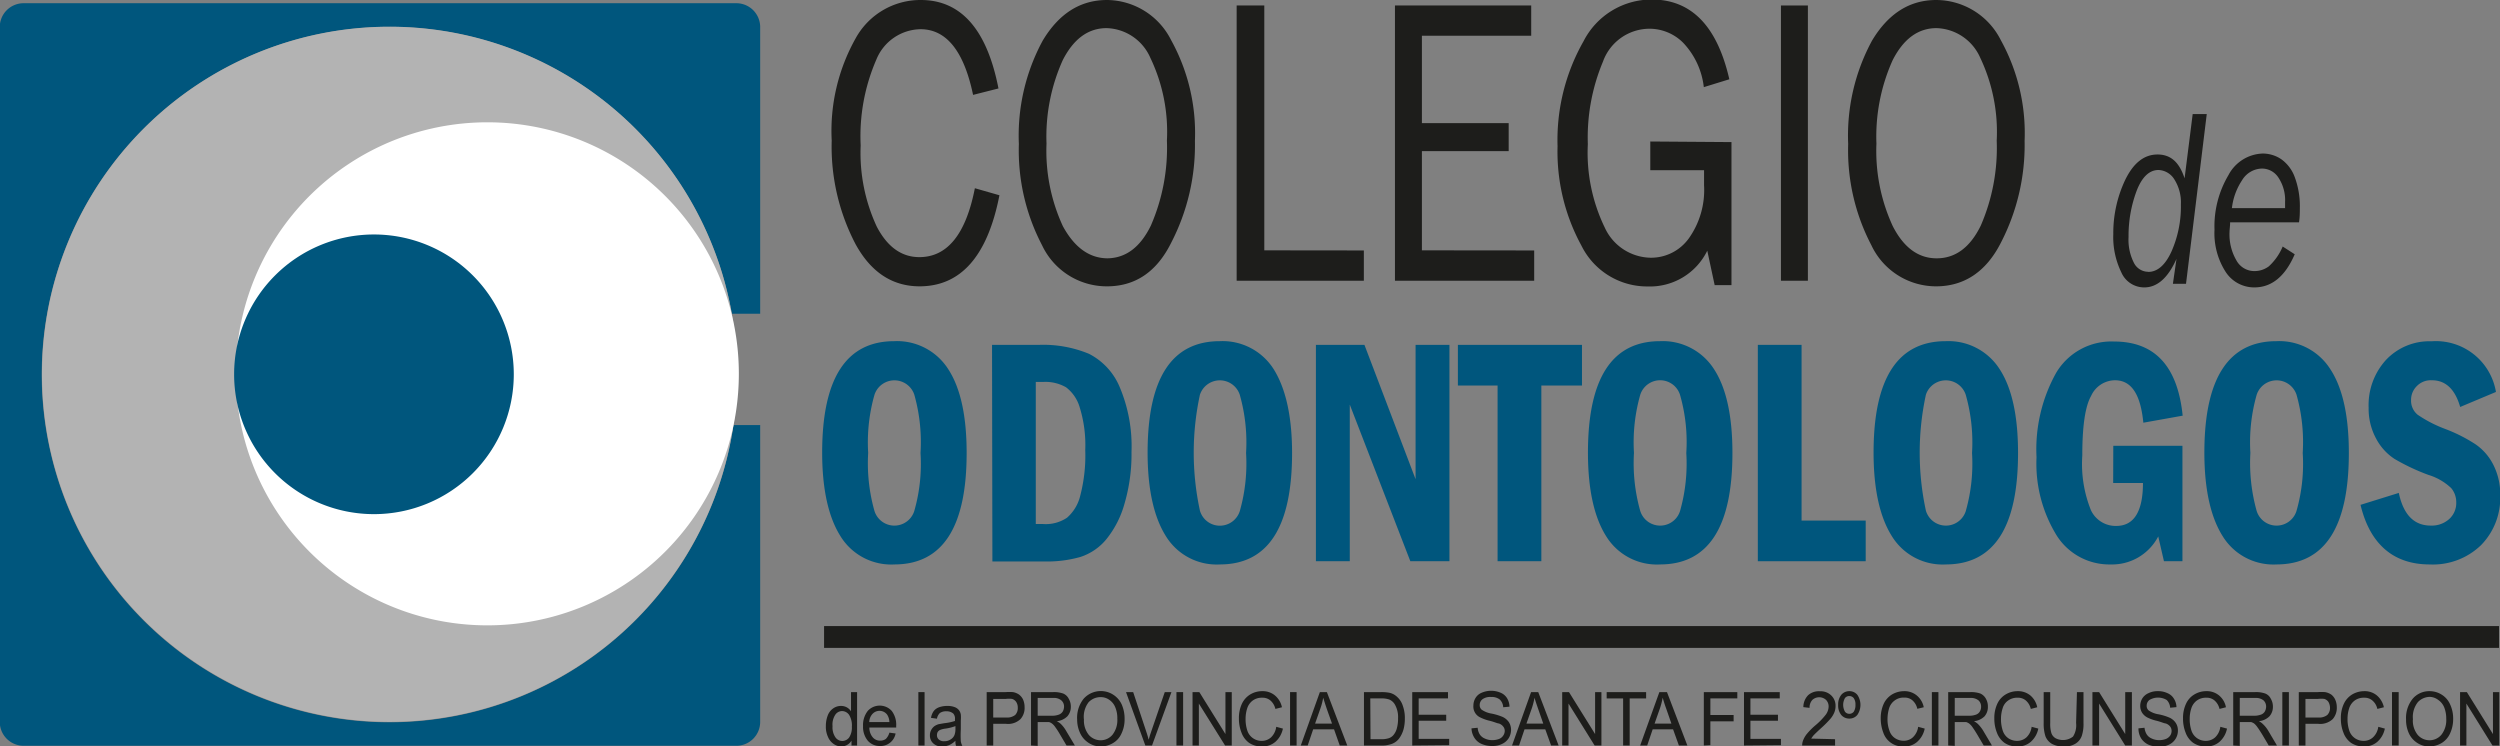
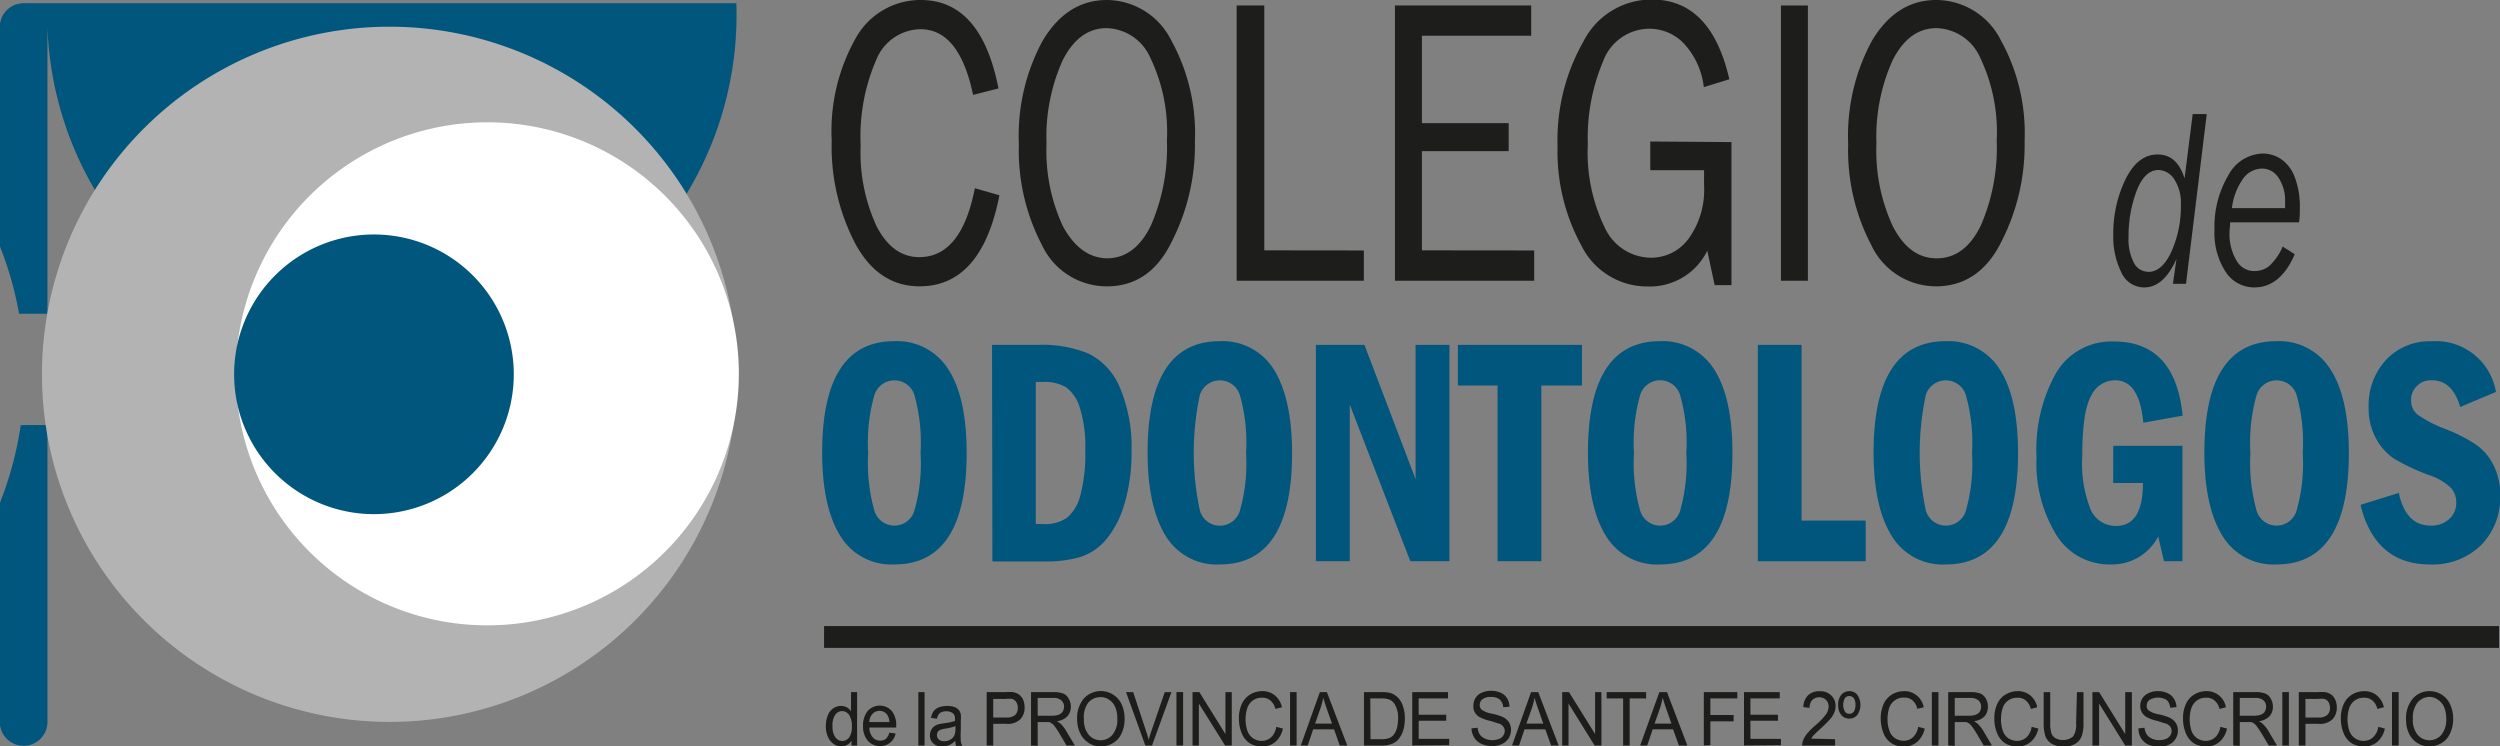
<svg xmlns="http://www.w3.org/2000/svg" id="Capa_1" data-name="Capa 1" viewBox="0 0 209.72 62.62">
  <rect x="0" y="0" width="209.72" height="62.62" fill="#808080" stroke="none" />
  <defs>
    <style>.cls-1{fill:#00567d;}.cls-2{fill:#b3b3b3;}.cls-3{fill:#fff;}.cls-4{fill:#1d1d1b;}</style>
  </defs>
  <title>Sin título-15</title>
-   <path class="cls-1" d="M254.93,389.81H195.14a2,2,0,0,0-2,2v58.29a2,2,0,0,0,2,2h59.79a2,2,0,0,0,2-2v-24.9h-2.24a29.17,29.17,0,1,1-.14-9.34h2.38V391.8A2,2,0,0,0,254.93,389.81Z" transform="translate(-193.16 -389.54)" />
+   <path class="cls-1" d="M254.93,389.81H195.14a2,2,0,0,0-2,2v58.29a2,2,0,0,0,2,2a2,2,0,0,0,2-2v-24.9h-2.24a29.17,29.17,0,1,1-.14-9.34h2.38V391.8A2,2,0,0,0,254.93,389.81Z" transform="translate(-193.16 -389.54)" />
  <path class="cls-2" d="M255,420.94a29.16,29.16,0,1,1-29.16-29.16A29.17,29.17,0,0,1,255,420.94Z" transform="translate(-193.16 -389.54)" />
  <path class="cls-3" d="M255.14,420.89a21.1,21.1,0,1,1-21.09-21.09A21.09,21.09,0,0,1,255.14,420.89Z" transform="translate(-193.16 -389.54)" />
  <path class="cls-1" d="M236.26,420.94a11.73,11.73,0,1,1-11.73-11.73A11.73,11.73,0,0,1,236.26,420.94Z" transform="translate(-193.16 -389.54)" />
  <path class="cls-4" d="M274.94,405.33l2.06.59q-1.49,7.63-6.69,7.64-3.44,0-5.38-3.54a17.64,17.64,0,0,1-2-8.69,15.86,15.86,0,0,1,2-8.56,6.2,6.2,0,0,1,5.47-3.23q5.07,0,6.52,7.42l-2.13.54q-1.15-5.5-4.4-5.51a4.07,4.07,0,0,0-3.72,2.56,16.11,16.11,0,0,0-1.31,7.19,14.66,14.66,0,0,0,1.35,6.81c.89,1.71,2.09,2.56,3.57,2.56Q273.81,411.11,274.94,405.33Z" transform="translate(-193.16 -389.54)" />
  <path class="cls-4" d="M286,413.56a6,6,0,0,1-5.43-3.46,17.15,17.15,0,0,1-1.94-8.48,16.71,16.71,0,0,1,2-8.67c1.36-2.27,3.15-3.41,5.4-3.41a6.08,6.08,0,0,1,5.37,3.36,16.13,16.13,0,0,1,2,8.46,17.82,17.82,0,0,1-2,8.56Q289.58,413.57,286,413.56Zm0-2.35q2.37,0,3.71-2.76a16.33,16.33,0,0,0,1.34-7.11,14.36,14.36,0,0,0-1.39-6.95,4.13,4.13,0,0,0-3.67-2.49q-2.31,0-3.68,2.69a15.62,15.62,0,0,0-1.36,7,15.05,15.05,0,0,0,1.37,6.92Q283.79,411.21,286.09,411.21Z" transform="translate(-193.16 -389.54)" />
  <path class="cls-4" d="M307.57,410.55v2.54H296.9V390h2.32v20.54Z" transform="translate(-193.16 -389.54)" />
  <path class="cls-4" d="M321.86,410.55v2.54H310.18V390h11.43v2.54h-9.17v7.33h7.28v2.35h-7.28v8.32Z" transform="translate(-193.16 -389.54)" />
  <path class="cls-4" d="M338.41,401.46v12H337l-.62-2.89a5.35,5.35,0,0,1-5,3,6.15,6.15,0,0,1-5.56-3.43,16.45,16.45,0,0,1-2-8.34A16.75,16.75,0,0,1,326,393a6.41,6.41,0,0,1,5.72-3.5c3.33,0,5.49,2.23,6.51,6.69l-2.14.66a6.46,6.46,0,0,0-1.74-3.73,4,4,0,0,0-2.78-1.17,4.16,4.16,0,0,0-3.94,2.76,16.45,16.45,0,0,0-1.27,6.92,14.38,14.38,0,0,0,1.42,7,4.31,4.31,0,0,0,3.87,2.53,3.9,3.9,0,0,0,3.18-1.62,7,7,0,0,0,1.28-4.46c0-.35,0-.77,0-1.26H331.6v-2.41Z" transform="translate(-193.16 -389.54)" />
  <path class="cls-4" d="M344.82,413.09h-2.26V390h2.26Z" transform="translate(-193.16 -389.54)" />
  <path class="cls-4" d="M355.57,413.56a6,6,0,0,1-5.43-3.46,17.15,17.15,0,0,1-1.94-8.48,16.71,16.71,0,0,1,2-8.67c1.36-2.27,3.15-3.41,5.39-3.41A6.09,6.09,0,0,1,361,392.9a16.13,16.13,0,0,1,2,8.46,17.82,17.82,0,0,1-2,8.56C359.76,412.35,357.92,413.56,355.57,413.56Zm.05-2.35q2.37,0,3.71-2.76a16.34,16.34,0,0,0,1.33-7.11,14.48,14.48,0,0,0-1.38-6.95,4.14,4.14,0,0,0-3.67-2.49q-2.31,0-3.68,2.69a15.62,15.62,0,0,0-1.36,7,15.05,15.05,0,0,0,1.37,6.92Q353.32,411.21,355.62,411.21Z" transform="translate(-193.16 -389.54)" />
  <path class="cls-4" d="M264.59,452.08v-.41a1,1,0,0,1-.85.49,1.14,1.14,0,0,1-.66-.22,1.36,1.36,0,0,1-.47-.6,2,2,0,0,1-.17-.88,2.46,2.46,0,0,1,.15-.88,1.24,1.24,0,0,1,.46-.61,1.11,1.11,0,0,1,.67-.21,1,1,0,0,1,.48.12,1,1,0,0,1,.35.33V447.6h.51v4.48ZM263,450.46a1.48,1.48,0,0,0,.24.93.71.71,0,0,0,.58.31.73.73,0,0,0,.57-.29,1.49,1.49,0,0,0,.23-.9,1.68,1.68,0,0,0-.23-1,.73.73,0,0,0-.6-.32.69.69,0,0,0-.56.31A1.5,1.5,0,0,0,263,450.46Z" transform="translate(-193.16 -389.54)" />
  <path class="cls-4" d="M267.77,451l.52.07a1.28,1.28,0,0,1-1.33,1.05,1.31,1.31,0,0,1-1-.44,1.82,1.82,0,0,1-.4-1.23,1.92,1.92,0,0,1,.4-1.28,1.36,1.36,0,0,1,2,0,1.9,1.9,0,0,1,.38,1.25v.15h-2.25a1.24,1.24,0,0,0,.28.82.79.79,0,0,0,.63.28.76.76,0,0,0,.48-.15A1.24,1.24,0,0,0,267.77,451Zm-1.69-.89h1.69a1.2,1.2,0,0,0-.19-.62.8.8,0,0,0-1.23-.06A1.05,1.05,0,0,0,266.08,450.15Z" transform="translate(-193.16 -389.54)" />
  <path class="cls-4" d="M270.2,452.08V447.6h.52v4.48Z" transform="translate(-193.16 -389.54)" />
  <path class="cls-4" d="M273.31,451.68a1.8,1.8,0,0,1-.54.37,1.56,1.56,0,0,1-.57.11,1,1,0,0,1-.76-.27.87.87,0,0,1-.27-.66.92.92,0,0,1,.1-.44,1,1,0,0,1,.26-.32,1.27,1.27,0,0,1,.37-.18l.46-.08a4.35,4.35,0,0,0,.91-.19v-.14a.63.63,0,0,0-.14-.48.84.84,0,0,0-.58-.19.89.89,0,0,0-.54.14.84.84,0,0,0-.25.48l-.5-.07a1.37,1.37,0,0,1,.22-.56,1,1,0,0,1,.46-.33,2,2,0,0,1,.68-.11,1.63,1.63,0,0,1,.63.1.81.81,0,0,1,.35.25.79.79,0,0,1,.16.37,2.81,2.81,0,0,1,0,.51v.73a9,9,0,0,0,0,1,1.28,1.28,0,0,0,.13.39h-.53A1.17,1.17,0,0,1,273.31,451.68Zm0-1.23a3.77,3.77,0,0,1-.83.21,1.7,1.7,0,0,0-.45.11.46.46,0,0,0-.21.18.55.55,0,0,0-.06.26.46.46,0,0,0,.15.36.63.63,0,0,0,.45.15.93.93,0,0,0,.53-.14.78.78,0,0,0,.34-.38,1.48,1.48,0,0,0,.08-.55Z" transform="translate(-193.16 -389.54)" />
  <path class="cls-4" d="M275.93,452.08V447.6h1.57a4.78,4.78,0,0,1,.64,0,1.31,1.31,0,0,1,.51.21,1.14,1.14,0,0,1,.34.43,1.56,1.56,0,0,1,.12.62,1.39,1.39,0,0,1-.34,1,1.51,1.51,0,0,1-1.22.4h-1.07v1.82Zm.55-2.35h1.08a1.1,1.1,0,0,0,.76-.21.82.82,0,0,0,.22-.61.86.86,0,0,0-.13-.48.64.64,0,0,0-.35-.26,2,2,0,0,0-.51,0h-1.07Z" transform="translate(-193.16 -389.54)" />
  <path class="cls-4" d="M279.65,452.08V447.6h1.85a2.29,2.29,0,0,1,.85.12.91.91,0,0,1,.46.43,1.29,1.29,0,0,1,.18.67,1.2,1.2,0,0,1-.29.81,1.46,1.46,0,0,1-.89.41,1.42,1.42,0,0,1,.34.23,2.61,2.61,0,0,1,.45.59l.73,1.22h-.7l-.55-.93a6.26,6.26,0,0,0-.4-.62,1.18,1.18,0,0,0-.28-.3.82.82,0,0,0-.25-.12l-.3,0h-.64v2Zm.56-2.5h1.18a1.55,1.55,0,0,0,.59-.09.66.66,0,0,0,.33-.26.84.84,0,0,0,.11-.41.67.67,0,0,0-.22-.52.94.94,0,0,0-.68-.21h-1.31Z" transform="translate(-193.16 -389.54)" />
  <path class="cls-4" d="M283.52,449.9a2.55,2.55,0,0,1,.55-1.75,1.93,1.93,0,0,1,3.19.49,2.94,2.94,0,0,1,.24,1.21,2.7,2.7,0,0,1-.26,1.22,1.73,1.73,0,0,1-.72.81,2,2,0,0,1-1,.28,1.82,1.82,0,0,1-1.05-.31,1.92,1.92,0,0,1-.71-.83A2.68,2.68,0,0,1,283.52,449.9Zm.57,0a1.91,1.91,0,0,0,.4,1.28,1.32,1.32,0,0,0,1,.46,1.29,1.29,0,0,0,1-.47,2,2,0,0,0,.4-1.34,2.34,2.34,0,0,0-.17-.95,1.37,1.37,0,0,0-.5-.63,1.23,1.23,0,0,0-.74-.23,1.38,1.38,0,0,0-1,.43A2,2,0,0,0,284.09,449.91Z" transform="translate(-193.16 -389.54)" />
  <path class="cls-4" d="M289.24,452.08l-1.62-4.48h.6l1.08,3.26c.09.25.16.5.22.73.07-.25.14-.49.23-.73l1.12-3.26h.56l-1.63,4.48Z" transform="translate(-193.16 -389.54)" />
  <path class="cls-4" d="M291.85,452.08V447.6h.56v4.48Z" transform="translate(-193.16 -389.54)" />
  <path class="cls-4" d="M293.2,452.08V447.6h.57l2.19,3.52V447.6h.53v4.48h-.56l-2.2-3.52v3.52Z" transform="translate(-193.16 -389.54)" />
  <path class="cls-4" d="M300.22,450.51l.56.15a2,2,0,0,1-.63,1.11,1.63,1.63,0,0,1-1.1.39,1.86,1.86,0,0,1-1.1-.3,1.82,1.82,0,0,1-.64-.85,3.16,3.16,0,0,1-.22-1.2,2.79,2.79,0,0,1,.25-1.23,1.82,1.82,0,0,1,.71-.79,1.93,1.93,0,0,1,1-.27,1.6,1.6,0,0,1,1.05.35,1.75,1.75,0,0,1,.6,1l-.55.14a1.32,1.32,0,0,0-.42-.71,1,1,0,0,0-.69-.23,1.28,1.28,0,0,0-.81.25,1.31,1.31,0,0,0-.45.66,2.8,2.8,0,0,0-.13.86,3,3,0,0,0,.15,1,1.24,1.24,0,0,0,.49.64,1.26,1.26,0,0,0,.71.21,1.14,1.14,0,0,0,.78-.29A1.47,1.47,0,0,0,300.22,450.51Z" transform="translate(-193.16 -389.54)" />
  <path class="cls-4" d="M301.38,452.08V447.6h.55v4.48Z" transform="translate(-193.16 -389.54)" />
  <path class="cls-4" d="M302.28,452.08l1.6-4.48h.59l1.71,4.48h-.63l-.48-1.36h-1.75l-.46,1.36Zm1.2-1.84h1.42l-.44-1.24q-.19-.57-.3-.93a5.43,5.43,0,0,1-.22.86Z" transform="translate(-193.16 -389.54)" />
  <path class="cls-4" d="M307.58,452.08V447.6H309a3.47,3.47,0,0,1,.74.06,1.34,1.34,0,0,1,.61.33,1.67,1.67,0,0,1,.49.76,3,3,0,0,1,.17,1.07,3.46,3.46,0,0,1-.11.9,2.31,2.31,0,0,1-.29.65,1.37,1.37,0,0,1-.38.41,1.35,1.35,0,0,1-.5.22,2.24,2.24,0,0,1-.67.08Zm.55-.53H309a1.91,1.91,0,0,0,.65-.08.9.9,0,0,0,.37-.23,1.41,1.41,0,0,0,.31-.57,3,3,0,0,0,.11-.86,2.12,2.12,0,0,0-.22-1.08,1,1,0,0,0-.52-.51,2,2,0,0,0-.71-.09h-.88Z" transform="translate(-193.16 -389.54)" />
  <path class="cls-4" d="M311.63,452.08V447.6h3v.53h-2.46v1.37h2.31V450h-2.31v1.52h2.56v.53Z" transform="translate(-193.16 -389.54)" />
  <path class="cls-4" d="M316.6,450.64l.52-.05a1.19,1.19,0,0,0,.17.55.92.92,0,0,0,.42.35,1.47,1.47,0,0,0,.64.14,1.6,1.6,0,0,0,.56-.1.72.72,0,0,0,.35-.28.7.7,0,0,0,.13-.39.56.56,0,0,0-.12-.36.76.76,0,0,0-.38-.27c-.11,0-.35-.12-.74-.22a3.48,3.48,0,0,1-.8-.28,1,1,0,0,1-.59-1,1.21,1.21,0,0,1,.18-.64,1.08,1.08,0,0,1,.52-.44,2,2,0,0,1,1.58,0,1.15,1.15,0,0,1,.55.47,1.47,1.47,0,0,1,.2.7l-.53.05a.94.94,0,0,0-.29-.65,1.07,1.07,0,0,0-.72-.21,1.1,1.1,0,0,0-.73.19.6.6,0,0,0-.23.48.5.5,0,0,0,.16.39,2,2,0,0,0,.83.33,4.89,4.89,0,0,1,.93.28,1.3,1.3,0,0,1,.54.46,1.22,1.22,0,0,1,.17.64,1.36,1.36,0,0,1-.19.67,1.31,1.31,0,0,1-.55.49,1.77,1.77,0,0,1-.8.18,2.21,2.21,0,0,1-.95-.18,1.35,1.35,0,0,1-.6-.53A1.59,1.59,0,0,1,316.6,450.64Z" transform="translate(-193.16 -389.54)" />
  <path class="cls-4" d="M320,452.08l1.6-4.48h.6l1.71,4.48h-.63l-.49-1.36h-1.74l-.46,1.36Zm1.21-1.84h1.41l-.43-1.24c-.13-.38-.24-.69-.3-.93a6.78,6.78,0,0,1-.22.86Z" transform="translate(-193.16 -389.54)" />
  <path class="cls-4" d="M324.21,452.08V447.6h.57l2.19,3.52V447.6h.53v4.48h-.57l-2.19-3.52v3.52Z" transform="translate(-193.16 -389.54)" />
  <path class="cls-4" d="M329.32,452.08v-3.95h-1.38v-.53h3.31v.53h-1.38v3.95Z" transform="translate(-193.16 -389.54)" />
  <path class="cls-4" d="M330.75,452.08l1.61-4.48H333l1.71,4.48H334l-.49-1.36H331.8l-.46,1.36Zm1.21-1.84h1.41l-.43-1.24c-.14-.38-.23-.69-.3-.93a6.78,6.78,0,0,1-.22.86Z" transform="translate(-193.16 -389.54)" />
  <path class="cls-4" d="M336.09,452.08V447.6h2.81v.53h-2.26v1.39h1.95v.53h-1.95v2Z" transform="translate(-193.16 -389.54)" />
  <path class="cls-4" d="M339.46,452.08V447.6h3v.53H340v1.37h2.31V450H340v1.52h2.56v.53Z" transform="translate(-193.16 -389.54)" />
  <path class="cls-4" d="M347.1,451.55v.53h-2.76a1.21,1.21,0,0,1,.06-.38,2,2,0,0,1,.34-.6,5.93,5.93,0,0,1,.67-.68,5.87,5.87,0,0,0,.92-.94,1.2,1.2,0,0,0,.23-.67.79.79,0,0,0-.21-.55.85.85,0,0,0-1.16,0,.94.94,0,0,0-.23.66l-.52-.06a1.43,1.43,0,0,1,.4-1,1.34,1.34,0,0,1,1-.33,1.26,1.26,0,0,1,.95.36,1.18,1.18,0,0,1,.35.88,1.39,1.39,0,0,1-.1.53,2,2,0,0,1-.34.55,9.53,9.53,0,0,1-.79.79c-.31.28-.5.47-.59.56a1.91,1.91,0,0,0-.22.3Z" transform="translate(-193.16 -389.54)" />
  <path class="cls-4" d="M348.3,447.52a.85.85,0,0,1,.67.31,1.49,1.49,0,0,1,0,1.68.84.84,0,0,1-.67.31.87.87,0,0,1-.68-.3,1.26,1.26,0,0,1-.26-.84,1.29,1.29,0,0,1,.26-.85A.87.87,0,0,1,348.3,447.52Zm0,.41a.45.45,0,0,0-.37.17,1.16,1.16,0,0,0,0,1.14.45.45,0,0,0,.37.18.46.46,0,0,0,.37-.18,1,1,0,0,0,.14-.58.91.91,0,0,0-.14-.55A.47.47,0,0,0,348.3,447.93Z" transform="translate(-193.16 -389.54)" />
  <path class="cls-4" d="M354.07,450.51l.55.15a2,2,0,0,1-.63,1.11,1.59,1.59,0,0,1-1.1.39,1.72,1.72,0,0,1-1.74-1.15,3.37,3.37,0,0,1-.22-1.2,2.93,2.93,0,0,1,.25-1.23,1.82,1.82,0,0,1,.71-.79,2,2,0,0,1,1-.27,1.6,1.6,0,0,1,1.05.35,1.7,1.7,0,0,1,.6,1L354,449a1.31,1.31,0,0,0-.41-.71,1,1,0,0,0-.7-.23,1.23,1.23,0,0,0-.8.25,1.26,1.26,0,0,0-.46.66,3.14,3.14,0,0,0-.13.86,2.72,2.72,0,0,0,.16,1,1.18,1.18,0,0,0,.48.64,1.28,1.28,0,0,0,.71.21,1.12,1.12,0,0,0,.78-.29A1.47,1.47,0,0,0,354.07,450.51Z" transform="translate(-193.16 -389.54)" />
  <path class="cls-4" d="M355.22,452.08V447.6h.55v4.48Z" transform="translate(-193.16 -389.54)" />
  <path class="cls-4" d="M356.59,452.08V447.6h1.85a2.36,2.36,0,0,1,.85.12,1,1,0,0,1,.46.43,1.29,1.29,0,0,1,.17.67,1.19,1.19,0,0,1-.28.81,1.46,1.46,0,0,1-.89.41,1.57,1.57,0,0,1,.33.23,3,3,0,0,1,.46.59l.72,1.22h-.69l-.55-.93c-.16-.27-.3-.48-.4-.62a1.39,1.39,0,0,0-.28-.3,1,1,0,0,0-.25-.12l-.31,0h-.64v2Zm.55-2.5h1.19a1.55,1.55,0,0,0,.59-.09.59.59,0,0,0,.32-.26.74.74,0,0,0,.11-.41.7.7,0,0,0-.21-.52,1,1,0,0,0-.68-.21h-1.32Z" transform="translate(-193.16 -389.54)" />
  <path class="cls-4" d="M363.59,450.51l.56.15a2,2,0,0,1-.63,1.11,1.63,1.63,0,0,1-1.1.39,1.86,1.86,0,0,1-1.1-.3,1.82,1.82,0,0,1-.64-.85,3.16,3.16,0,0,1-.22-1.2,2.79,2.79,0,0,1,.25-1.23,1.76,1.76,0,0,1,.71-.79,1.93,1.93,0,0,1,1-.27,1.62,1.62,0,0,1,1.05.35,1.74,1.74,0,0,1,.59,1l-.54.14a1.32,1.32,0,0,0-.42-.71,1,1,0,0,0-.69-.23,1.28,1.28,0,0,0-.81.25,1.19,1.19,0,0,0-.45.66,2.8,2.8,0,0,0-.13.86,3,3,0,0,0,.15,1,1.23,1.23,0,0,0,.48.64,1.31,1.31,0,0,0,.71.21,1.17,1.17,0,0,0,.79-.29A1.47,1.47,0,0,0,363.59,450.51Z" transform="translate(-193.16 -389.54)" />
  <path class="cls-4" d="M367.39,447.6h.55v2.59a3.11,3.11,0,0,1-.14,1.07,1.25,1.25,0,0,1-.51.65,1.68,1.68,0,0,1-1,.25,1.92,1.92,0,0,1-1-.22,1.28,1.28,0,0,1-.54-.63,3.36,3.36,0,0,1-.15-1.12V447.6h.55v2.59a2.64,2.64,0,0,0,.1.86.8.8,0,0,0,.35.42,1.36,1.36,0,0,0,1.46-.14,1.76,1.76,0,0,0,.26-1.14Z" transform="translate(-193.16 -389.54)" />
  <path class="cls-4" d="M368.69,452.08V447.6h.56l2.19,3.52V447.6H372v4.48h-.56l-2.19-3.52v3.52Z" transform="translate(-193.16 -389.54)" />
  <path class="cls-4" d="M372.55,450.64l.51-.05a1.32,1.32,0,0,0,.18.55.92.92,0,0,0,.42.35,1.47,1.47,0,0,0,.64.14,1.54,1.54,0,0,0,.55-.1.8.8,0,0,0,.36-.28.69.69,0,0,0,.12-.39.61.61,0,0,0-.11-.36.81.81,0,0,0-.38-.27c-.11,0-.36-.12-.74-.22a3.48,3.48,0,0,1-.8-.28,1.2,1.2,0,0,1-.45-.41,1.09,1.09,0,0,1-.15-.56,1.21,1.21,0,0,1,.18-.64,1.16,1.16,0,0,1,.53-.44,1.7,1.7,0,0,1,.76-.16,1.8,1.8,0,0,1,.82.17,1.13,1.13,0,0,1,.54.47,1.37,1.37,0,0,1,.21.7l-.53.05a1,1,0,0,0-.29-.65,1.41,1.41,0,0,0-1.45,0,.6.6,0,0,0-.23.48.5.5,0,0,0,.16.39,1.93,1.93,0,0,0,.83.33,4.5,4.5,0,0,1,.92.28,1.24,1.24,0,0,1,.54.46,1.14,1.14,0,0,1,.17.64,1.26,1.26,0,0,1-.19.67,1.29,1.29,0,0,1-.54.49,1.79,1.79,0,0,1-.81.18,2.24,2.24,0,0,1-.95-.18,1.47,1.47,0,0,1-.6-.53A1.58,1.58,0,0,1,372.55,450.64Z" transform="translate(-193.16 -389.54)" />
  <path class="cls-4" d="M379.42,450.51l.56.15a2,2,0,0,1-.63,1.11,1.63,1.63,0,0,1-1.1.39,1.86,1.86,0,0,1-1.1-.3,1.82,1.82,0,0,1-.64-.85,3.16,3.16,0,0,1-.22-1.2,2.79,2.79,0,0,1,.25-1.23,1.76,1.76,0,0,1,.71-.79,1.93,1.93,0,0,1,1-.27,1.6,1.6,0,0,1,1.05.35,1.68,1.68,0,0,1,.59,1l-.54.14a1.32,1.32,0,0,0-.42-.71,1,1,0,0,0-.69-.23,1.28,1.28,0,0,0-.81.25,1.31,1.31,0,0,0-.45.66,2.8,2.8,0,0,0-.13.86,3,3,0,0,0,.15,1,1.25,1.25,0,0,0,1.19.85,1.17,1.17,0,0,0,.79-.29A1.47,1.47,0,0,0,379.42,450.51Z" transform="translate(-193.16 -389.54)" />
  <path class="cls-4" d="M380.5,452.08V447.6h1.84a2.29,2.29,0,0,1,.85.12.87.87,0,0,1,.46.43,1.29,1.29,0,0,1,.18.67,1.2,1.2,0,0,1-.29.81,1.46,1.46,0,0,1-.89.41,1.17,1.17,0,0,1,.33.23,2.65,2.65,0,0,1,.47.59l.72,1.22h-.69l-.55-.93c-.17-.27-.3-.48-.41-.62a1.39,1.39,0,0,0-.27-.3,1,1,0,0,0-.26-.12l-.31,0h-.63v2Zm.55-2.5h1.18a1.55,1.55,0,0,0,.59-.09.62.62,0,0,0,.33-.26.84.84,0,0,0,.11-.41.7.7,0,0,0-.21-.52,1,1,0,0,0-.68-.21h-1.32Z" transform="translate(-193.16 -389.54)" />
  <path class="cls-4" d="M384.62,452.08V447.6h.55v4.48Z" transform="translate(-193.16 -389.54)" />
  <path class="cls-4" d="M386,452.08V447.6h1.58a4.61,4.61,0,0,1,.63,0,1.35,1.35,0,0,1,.52.21,1.12,1.12,0,0,1,.33.43,1.56,1.56,0,0,1,.13.62,1.44,1.44,0,0,1-.34,1,1.53,1.53,0,0,1-1.22.4h-1.07v1.82Zm.56-2.35h1.07a1.1,1.1,0,0,0,.76-.21.82.82,0,0,0,.23-.61,1,1,0,0,0-.13-.48.64.64,0,0,0-.35-.26,2.1,2.1,0,0,0-.52,0h-1.06Z" transform="translate(-193.16 -389.54)" />
  <path class="cls-4" d="M392.67,450.51l.55.15a2,2,0,0,1-.63,1.11,1.63,1.63,0,0,1-1.1.39,1.88,1.88,0,0,1-1.1-.3,1.82,1.82,0,0,1-.64-.85,3.16,3.16,0,0,1-.22-1.2,2.79,2.79,0,0,1,.25-1.23,1.82,1.82,0,0,1,.71-.79,2,2,0,0,1,1-.27,1.6,1.6,0,0,1,1.05.35,1.81,1.81,0,0,1,.6,1l-.55.14a1.26,1.26,0,0,0-.42-.71,1,1,0,0,0-.69-.23,1.28,1.28,0,0,0-.81.25,1.31,1.31,0,0,0-.45.66,2.8,2.8,0,0,0-.13.86,3,3,0,0,0,.15,1,1.25,1.25,0,0,0,1.19.85,1.13,1.13,0,0,0,.79-.29A1.47,1.47,0,0,0,392.67,450.51Z" transform="translate(-193.16 -389.54)" />
  <path class="cls-4" d="M393.82,452.08V447.6h.56v4.48Z" transform="translate(-193.16 -389.54)" />
  <path class="cls-4" d="M395,449.9a2.55,2.55,0,0,1,.56-1.75,1.83,1.83,0,0,1,1.44-.63,1.89,1.89,0,0,1,1,.3,1.82,1.82,0,0,1,.7.82,2.79,2.79,0,0,1,.25,1.21,2.84,2.84,0,0,1-.26,1.22,1.79,1.79,0,0,1-.72.81,2.06,2.06,0,0,1-1,.28,1.82,1.82,0,0,1-1.05-.31,1.9,1.9,0,0,1-.7-.83A2.68,2.68,0,0,1,395,449.9Zm.57,0a1.91,1.91,0,0,0,.4,1.28,1.32,1.32,0,0,0,1,.46,1.31,1.31,0,0,0,1-.47,2,2,0,0,0,.4-1.34,2.52,2.52,0,0,0-.17-.95,1.39,1.39,0,0,0-.51-.63A1.21,1.21,0,0,0,397,448a1.39,1.39,0,0,0-1,.43A2,2,0,0,0,395.58,449.91Z" transform="translate(-193.16 -389.54)" />
-   <path class="cls-4" d="M399.53,452.08V447.6h.57l2.19,3.52V447.6h.53v4.48h-.57l-2.19-3.52v3.52Z" transform="translate(-193.16 -389.54)" />
  <path class="cls-4" d="M376.54,413.35h-1.1l.3-2.09c-.71,1.59-1.61,2.39-2.7,2.39a2.09,2.09,0,0,1-1.93-1.27,6.75,6.75,0,0,1-.67-3.2,10.41,10.41,0,0,1,1-4.55c.69-1.42,1.59-2.13,2.71-2.13s1.83.66,2.27,2l.68-5.39h1.18Zm-3.17-1c.77,0,1.43-.57,1.95-1.71a9.3,9.3,0,0,0,.79-3.94,3.61,3.61,0,0,0-.56-2.13,1.64,1.64,0,0,0-1.31-.77c-.78,0-1.4.59-1.85,1.77a10.74,10.74,0,0,0-.67,3.85,4.28,4.28,0,0,0,.45,2.17A1.35,1.35,0,0,0,373.37,412.34Z" transform="translate(-193.16 -389.54)" />
  <path class="cls-4" d="M385.66,410.87q-1.2,2.78-3.39,2.78a2.85,2.85,0,0,1-2.41-1.31,6,6,0,0,1-.93-3.53,8.39,8.39,0,0,1,1.16-4.56,3.37,3.37,0,0,1,2.88-1.83,2.78,2.78,0,0,1,1.58.49,3.19,3.19,0,0,1,1.13,1.54,7,7,0,0,1,.41,2.53c0,.36,0,.76-.07,1.21h-5.78c0,.34-.05.61-.05.83a4.33,4.33,0,0,0,.57,2.35,1.71,1.71,0,0,0,1.53.91,2,2,0,0,0,1.2-.4,4.68,4.68,0,0,0,1.16-1.66ZM380.39,407h4.46c0-.22,0-.39,0-.5a3.41,3.41,0,0,0-.55-2.05,1.65,1.65,0,0,0-1.4-.77,2,2,0,0,0-1.67,1A5.3,5.3,0,0,0,380.39,407Z" transform="translate(-193.16 -389.54)" />
  <path class="cls-1" d="M274.25,427.54q0,9.34-6.05,9.35a5,5,0,0,1-4.54-2.38c-1-1.59-1.53-3.92-1.53-7q0-9.35,6.05-9.35a5.09,5.09,0,0,1,4.52,2.34Q274.25,422.87,274.25,427.54Zm-3.87,0a14.65,14.65,0,0,0-.52-4.89,1.76,1.76,0,0,0-3.34,0,14.58,14.58,0,0,0-.53,4.88,14.73,14.73,0,0,0,.52,4.85,1.75,1.75,0,0,0,3.34.05A14.3,14.3,0,0,0,270.38,427.54Z" transform="translate(-193.16 -389.54)" />
  <path class="cls-1" d="M276.38,418.47h3.95a10,10,0,0,1,4.18.75,5.51,5.51,0,0,1,2.57,2.77,12.76,12.76,0,0,1,1,5.47,14.74,14.74,0,0,1-.59,4.34,8.25,8.25,0,0,1-1.54,3,4.71,4.71,0,0,1-2.15,1.46,10.19,10.19,0,0,1-3,.38h-4.39Zm3.67,3.11V433.5h.62a3.19,3.19,0,0,0,2-.53,3.53,3.53,0,0,0,1.11-1.85,13.4,13.4,0,0,0,.42-3.83,10.65,10.65,0,0,0-.46-3.56,3.26,3.26,0,0,0-1.15-1.7,3.47,3.47,0,0,0-1.9-.45Z" transform="translate(-193.16 -389.54)" />
  <path class="cls-1" d="M301.55,427.54q0,9.34-6.05,9.35a5,5,0,0,1-4.54-2.38c-1-1.59-1.53-3.92-1.53-7q0-9.35,6.06-9.35a5.07,5.07,0,0,1,4.51,2.34C301,422.09,301.55,424.43,301.55,427.54Zm-3.86,0a14.57,14.57,0,0,0-.53-4.89,1.76,1.76,0,0,0-3.34,0,23,23,0,0,0,0,9.73,1.74,1.74,0,0,0,1.67,1.26,1.76,1.76,0,0,0,1.67-1.21A14.56,14.56,0,0,0,297.69,427.54Z" transform="translate(-193.16 -389.54)" />
  <path class="cls-1" d="M303.55,418.47h4.07l4.29,11.27V418.47h2.84v18.15h-3.28l-5.08-13.14v13.14h-2.84Z" transform="translate(-193.16 -389.54)" />
  <path class="cls-1" d="M315.46,418.47h10.41v3.41h-3.41v14.74h-3.67V421.88h-3.33Z" transform="translate(-193.16 -389.54)" />
  <path class="cls-1" d="M338.49,427.54q0,9.34-6.06,9.35a5,5,0,0,1-4.54-2.38c-1-1.59-1.52-3.92-1.52-7q0-9.35,6.05-9.35a5.1,5.1,0,0,1,4.52,2.34Q338.49,422.87,338.49,427.54Zm-3.87,0a14.31,14.31,0,0,0-.53-4.89,1.75,1.75,0,0,0-3.33,0,14.58,14.58,0,0,0-.53,4.88,14.73,14.73,0,0,0,.52,4.85,1.75,1.75,0,0,0,3.34.05A14.56,14.56,0,0,0,334.62,427.54Z" transform="translate(-193.16 -389.54)" />
  <path class="cls-1" d="M340.62,418.47h3.67v14.74h5.38v3.41h-9.05Z" transform="translate(-193.16 -389.54)" />
  <path class="cls-1" d="M362.45,427.54q0,9.34-6.05,9.35a5,5,0,0,1-4.54-2.38c-1-1.59-1.53-3.92-1.53-7q0-9.35,6.06-9.35a5.09,5.09,0,0,1,4.51,2.34Q362.45,422.87,362.45,427.54Zm-3.86,0a14.57,14.57,0,0,0-.53-4.89,1.76,1.76,0,0,0-3.34,0,23,23,0,0,0,0,9.73,1.75,1.75,0,0,0,3.34.05A14.56,14.56,0,0,0,358.59,427.54Z" transform="translate(-193.16 -389.54)" />
  <path class="cls-1" d="M370.44,426.94h5.8v9.68h-1.55l-.48-2.08a4.36,4.36,0,0,1-4,2.35,5.22,5.22,0,0,1-4.52-2.43A11.49,11.49,0,0,1,364,427.9a13.17,13.17,0,0,1,1.65-7.09,5.38,5.38,0,0,1,4.86-2.62c3.42,0,5.33,2.08,5.75,6.22l-3.3.59c-.23-2.38-1-3.56-2.38-3.56a2.22,2.22,0,0,0-2,1.31c-.5.88-.74,2.54-.74,5a10.39,10.39,0,0,0,.72,4.58,2.29,2.29,0,0,0,2.12,1.33q2.24,0,2.25-3.6h-2.5Z" transform="translate(-193.16 -389.54)" />
  <path class="cls-1" d="M390.2,427.54q0,9.34-6.06,9.35a5,5,0,0,1-4.53-2.38c-1-1.59-1.53-3.92-1.53-7q0-9.35,6.05-9.35a5.07,5.07,0,0,1,4.51,2.34Q390.2,422.87,390.2,427.54Zm-3.87,0a14.65,14.65,0,0,0-.52-4.89,1.76,1.76,0,0,0-3.34,0,14.58,14.58,0,0,0-.53,4.88,15,15,0,0,0,.52,4.85,1.75,1.75,0,0,0,3.34.05A14.3,14.3,0,0,0,386.33,427.54Z" transform="translate(-193.16 -389.54)" />
  <path class="cls-1" d="M402.54,422.42l-3,1.26c-.43-1.49-1.22-2.24-2.37-2.24a1.64,1.64,0,0,0-1.28.5,1.61,1.61,0,0,0-.47,1.16,1.52,1.52,0,0,0,.55,1.23,10.77,10.77,0,0,0,2.33,1.2,13.14,13.14,0,0,1,2.54,1.29,4.59,4.59,0,0,1,1.49,1.73,5.45,5.45,0,0,1,.57,2.55,5.67,5.67,0,0,1-1.61,4.17,5.8,5.8,0,0,1-4.31,1.62c-3,0-5-1.66-5.8-5l3.21-1c.39,1.83,1.28,2.74,2.68,2.74a2.19,2.19,0,0,0,1.54-.54,1.81,1.81,0,0,0,.6-1.41,1.84,1.84,0,0,0-.42-1.19,4.8,4.8,0,0,0-1.91-1.11,17.46,17.46,0,0,1-2.86-1.35,4.59,4.59,0,0,1-1.55-1.73,5.24,5.24,0,0,1-.61-2.56,5.62,5.62,0,0,1,1.45-4,5,5,0,0,1,3.83-1.57A5.1,5.1,0,0,1,402.54,422.42Z" transform="translate(-193.16 -389.54)" />
  <rect class="cls-4" x="69.13" y="52.52" width="140.51" height="1.83" />
</svg>